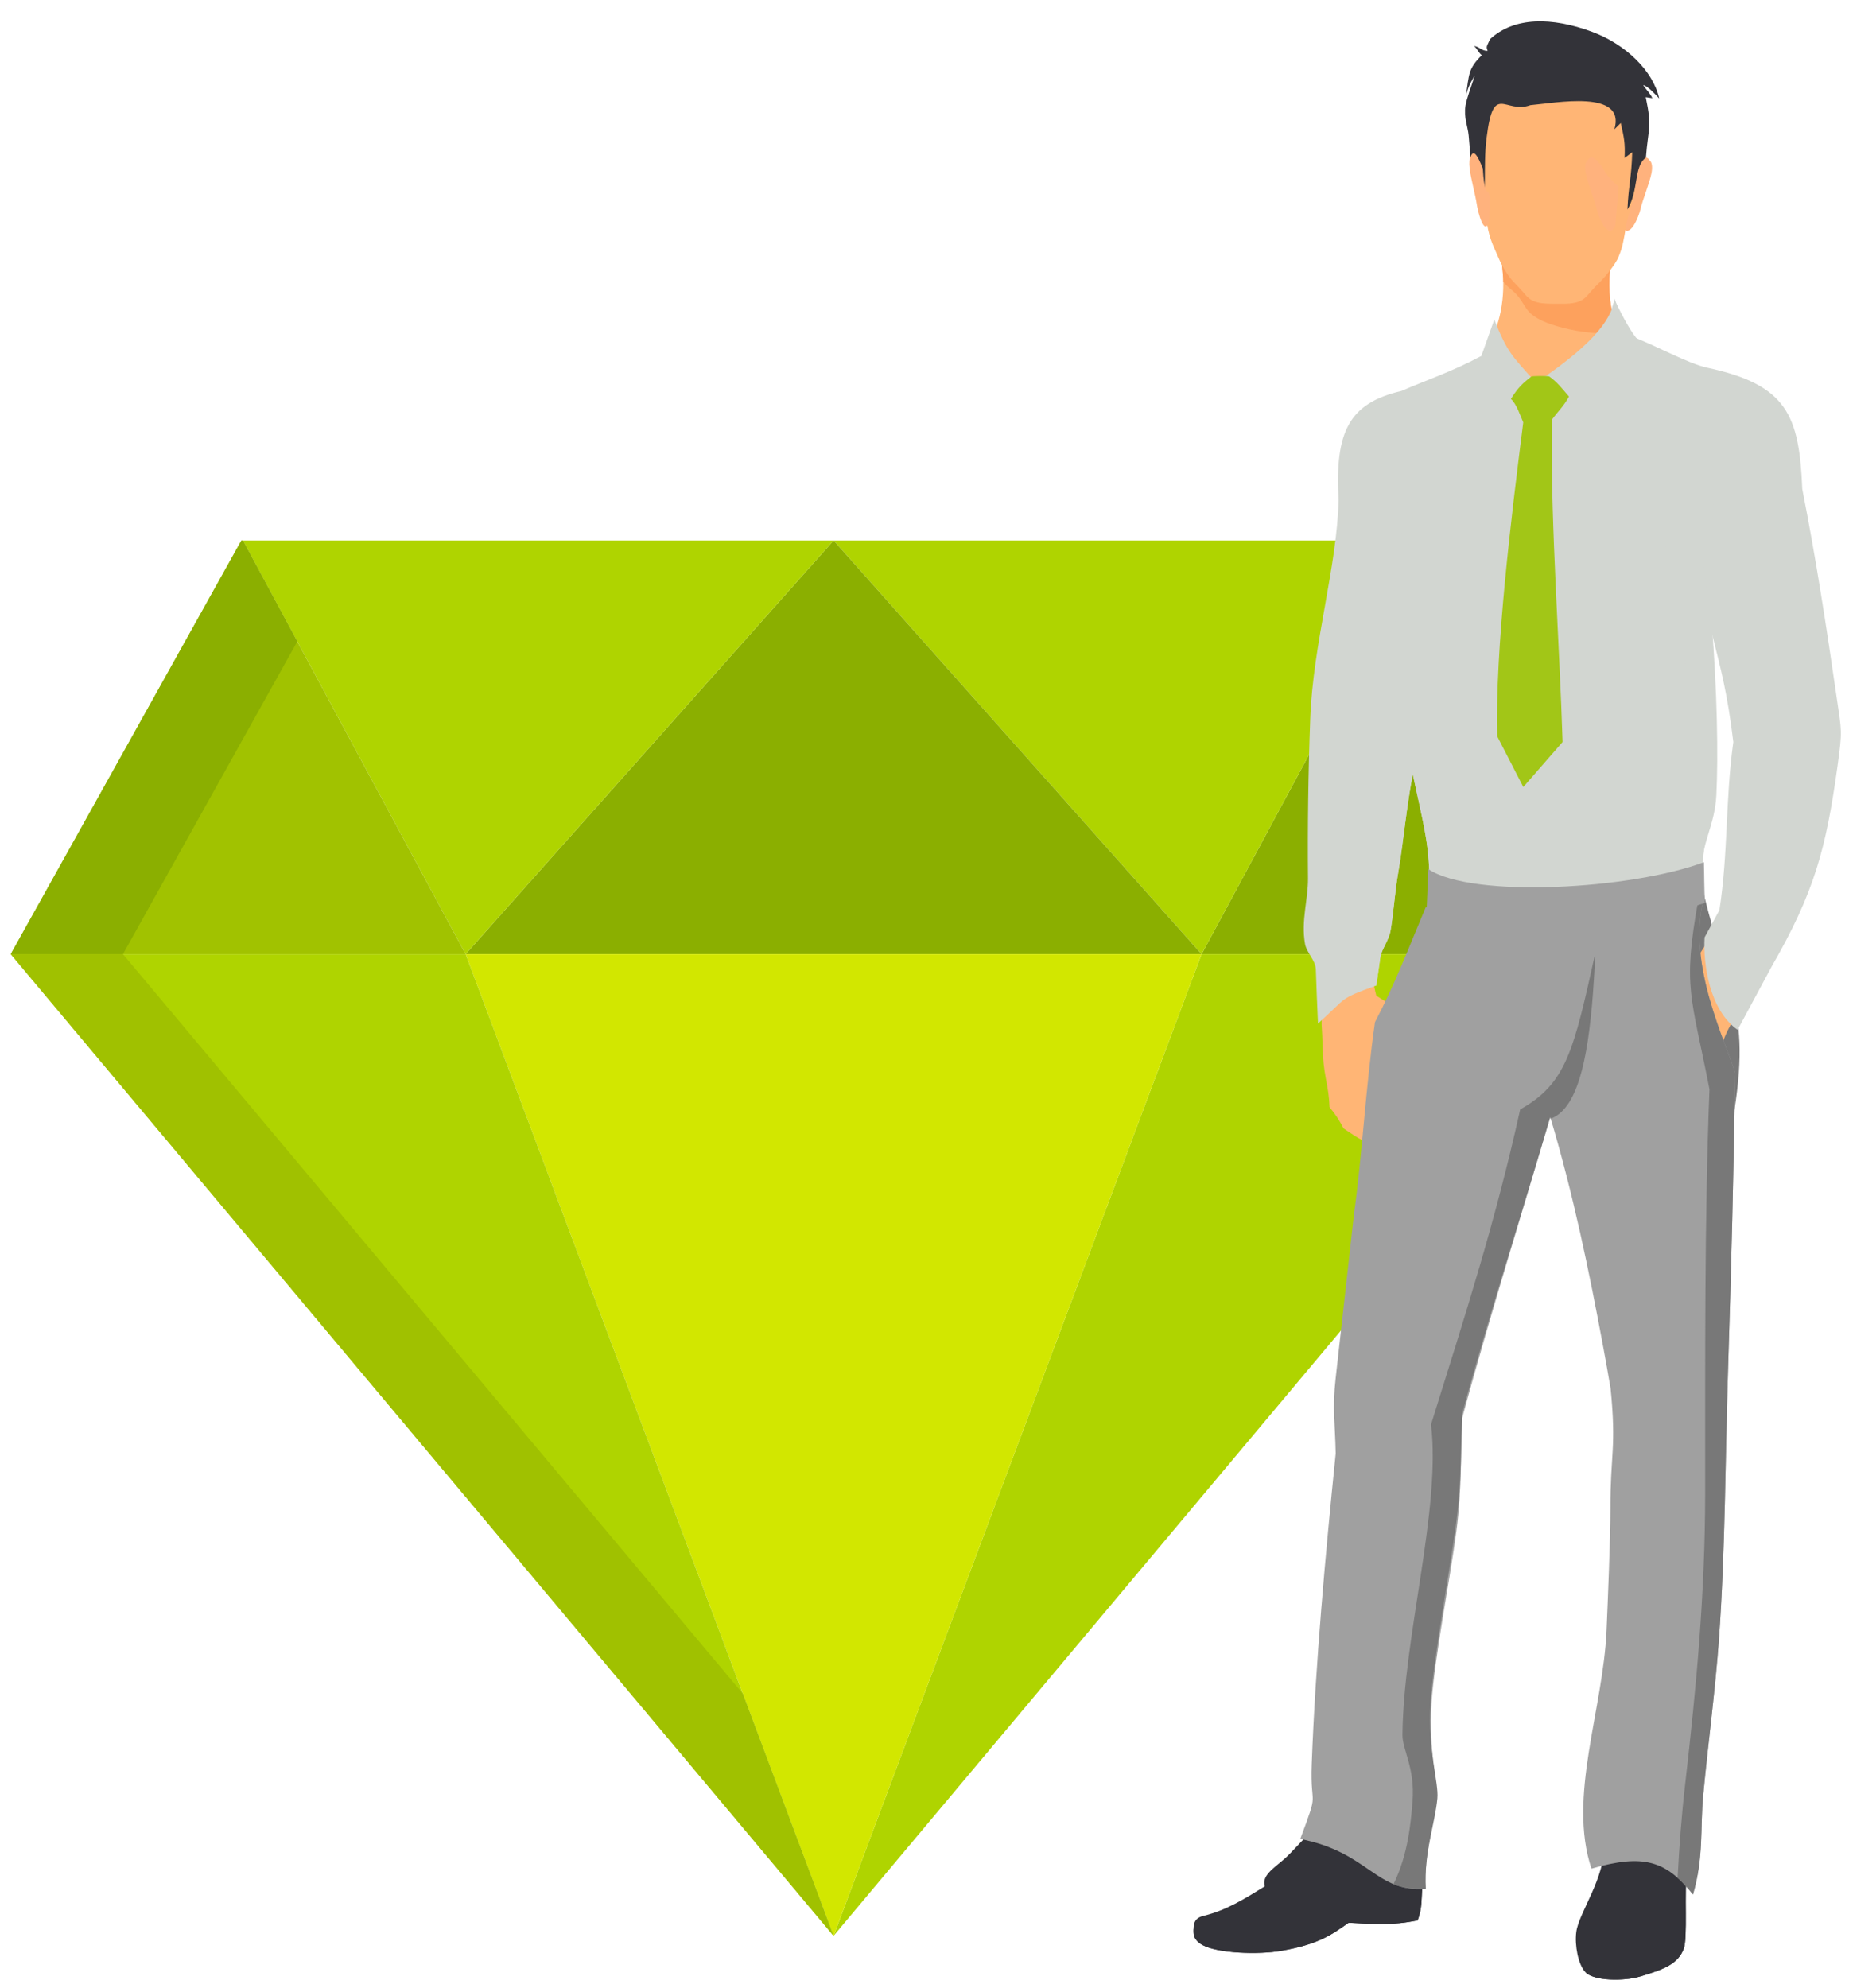
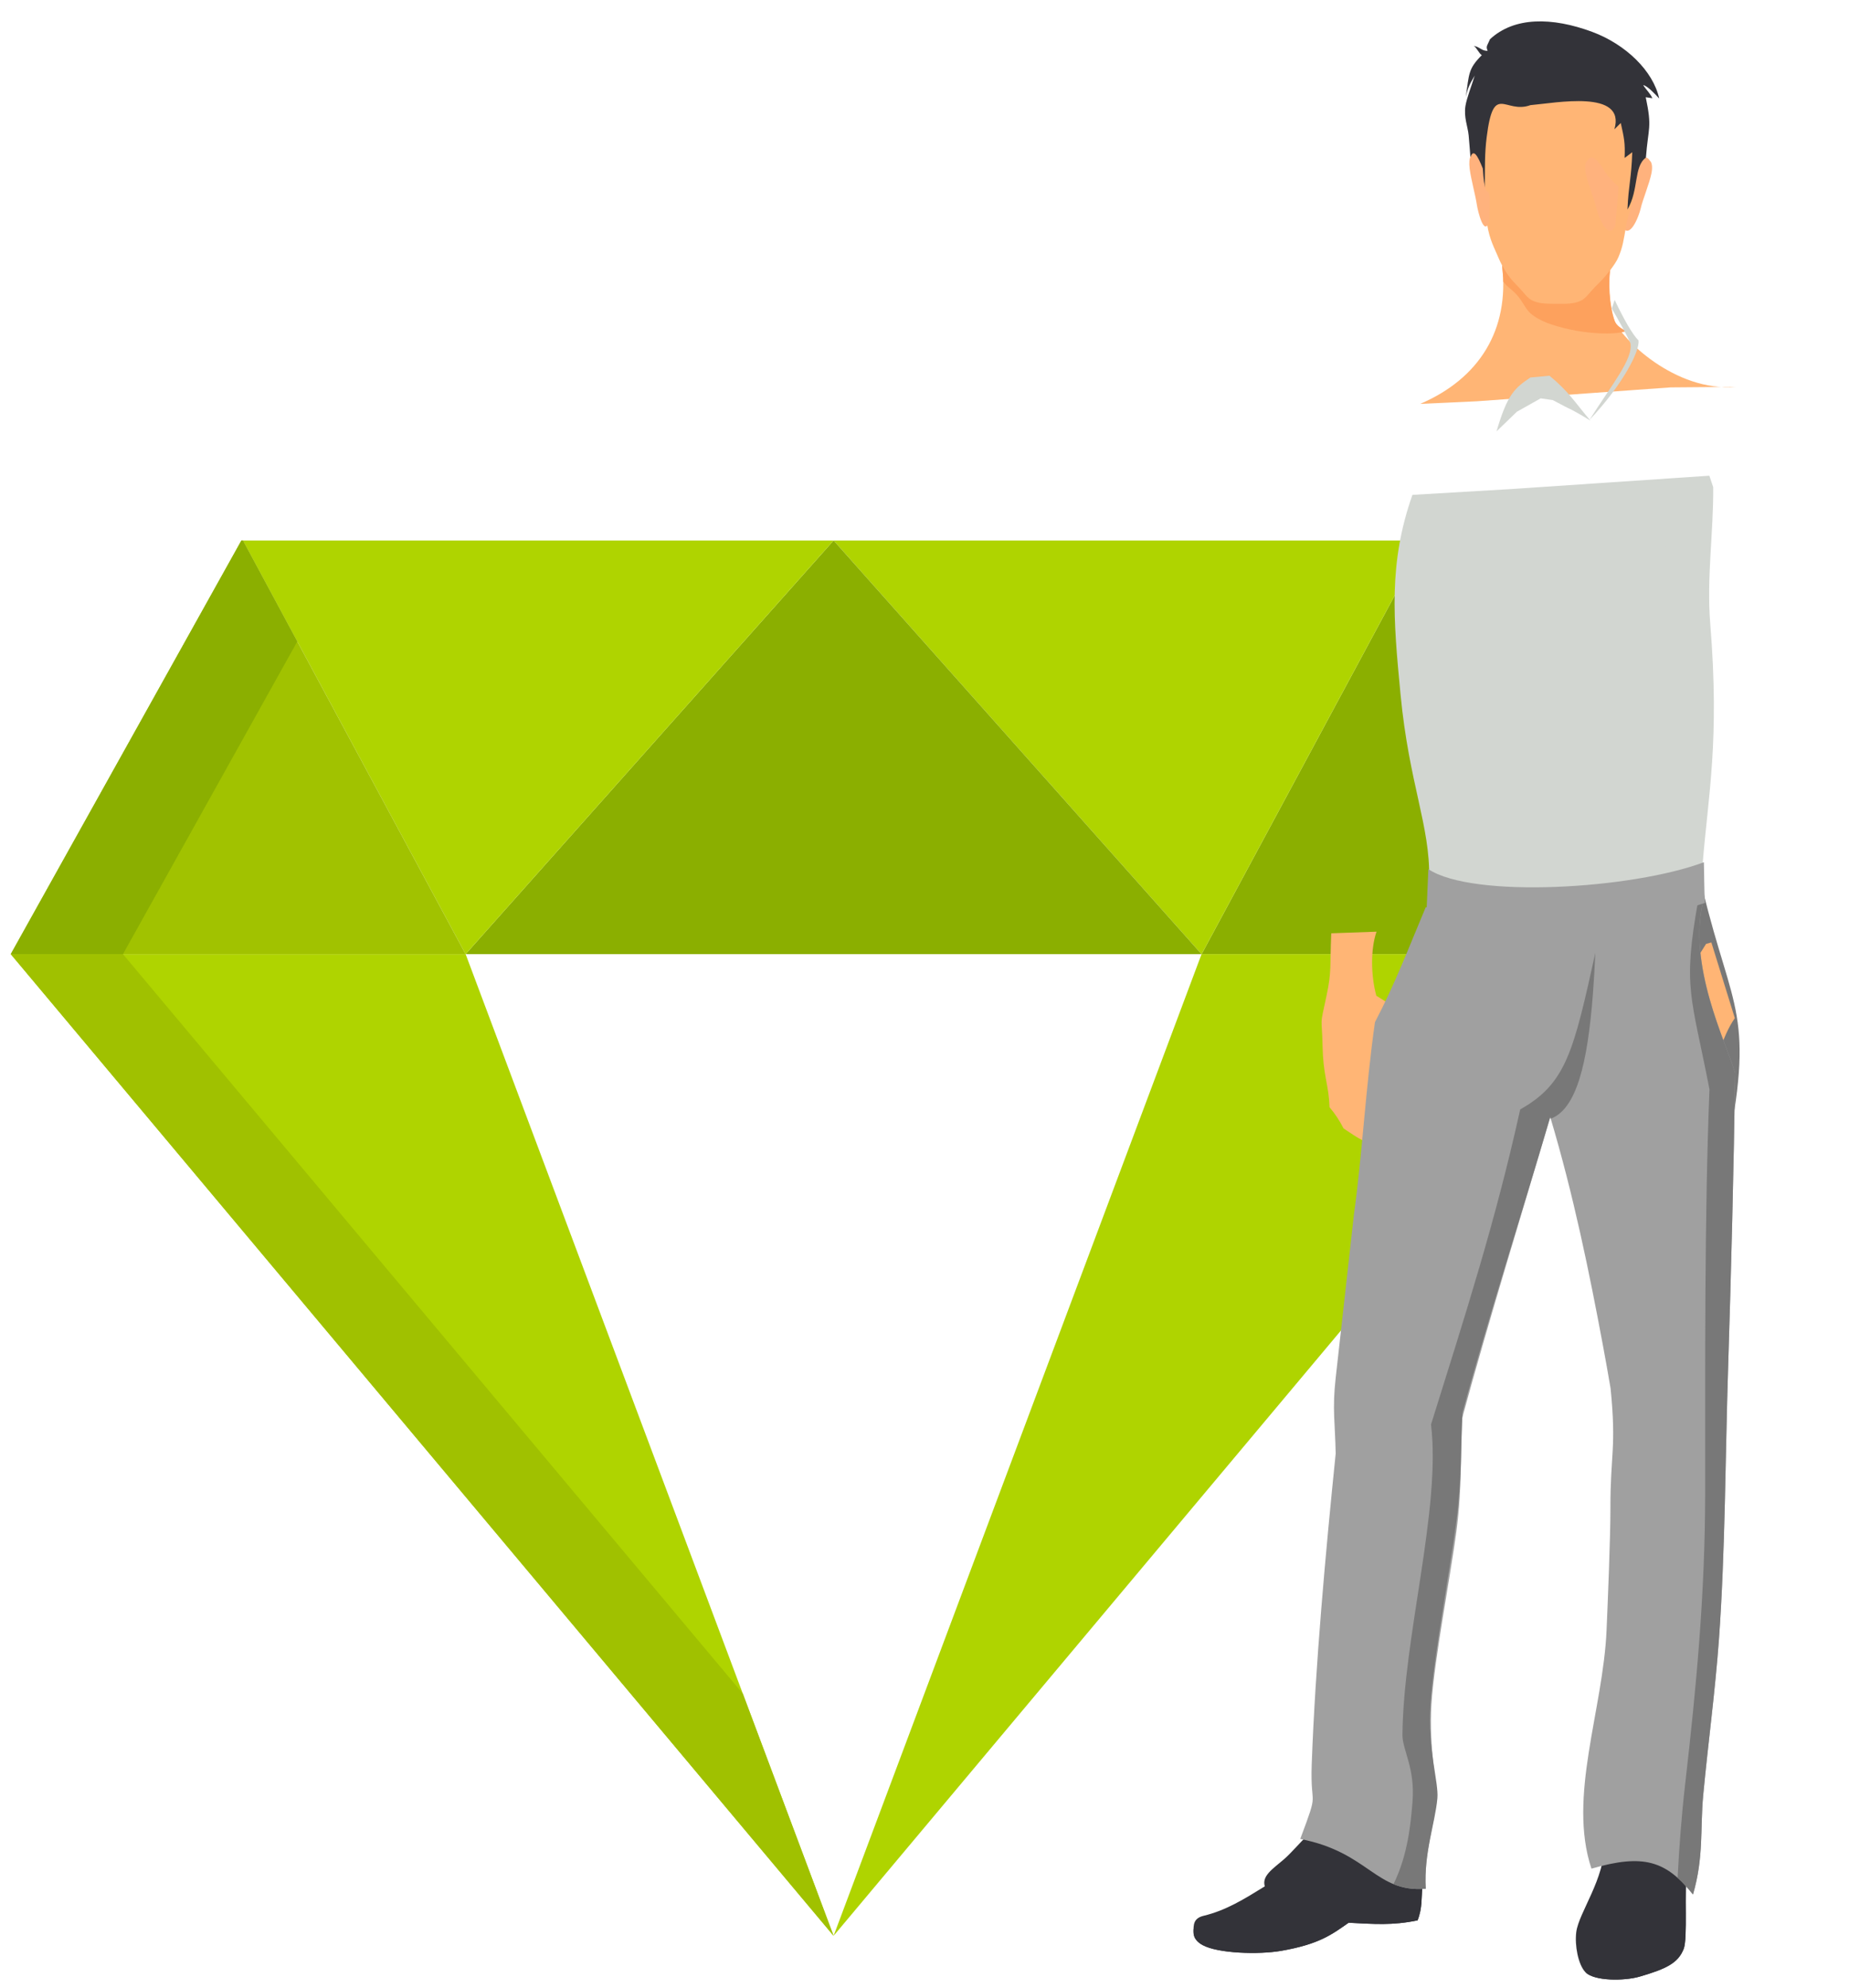
<svg xmlns="http://www.w3.org/2000/svg" id="uuid-133dfab0-5edd-4043-9bfd-b5eae1d5d003" data-name="Layer 1" width="285.853" height="307.321" viewBox="0 0 285.853 307.321">
  <defs>
    <style>
      .uuid-fe34a773-4960-43a4-89cf-3a8f25fd2636 {
        fill: #a0c100;
      }

      .uuid-d545706e-fdc7-40e3-a076-81f2d33f46c3 {
        fill: #8baf00;
      }

      .uuid-338cdade-6dbd-4a4f-a45b-52f05c06856e {
        fill: #afd400;
      }

      .uuid-671f46b1-3b6d-4ec9-8d54-cfa48bbe29e5 {
        fill: #d2e700;
      }

      .uuid-159bb39e-f8ed-476b-90c1-e7fb9b44608e {
        fill: #a1c200;
      }

      .uuid-f1a8ede7-0978-41d6-be06-bf669a601682 {
        fill: #787878;
      }

      .uuid-f1a8ede7-0978-41d6-be06-bf669a601682, .uuid-ec096ebe-1001-4853-8d44-73cf3ac4edd2, .uuid-f242a8aa-5efc-4812-8150-855e1b422001, .uuid-b5bc967b-f1d4-4c61-a804-3db381318d3d, .uuid-644a8cae-aa3d-4604-9813-6b53e5bbdc90, .uuid-a4b5dcad-0669-40c3-ae2c-a57522f36238, .uuid-4a7d1681-a880-477a-8b23-00ed655cbfcd, .uuid-ef924d70-3bcb-456d-8cd7-cbc433cb5b19 {
        fill-rule: evenodd;
      }

      .uuid-ec096ebe-1001-4853-8d44-73cf3ac4edd2 {
        fill: #a2c617;
      }

      .uuid-f242a8aa-5efc-4812-8150-855e1b422001 {
        fill: #d2d6d1;
      }

      .uuid-b5bc967b-f1d4-4c61-a804-3db381318d3d {
        fill: #fda15d;
      }

      .uuid-644a8cae-aa3d-4604-9813-6b53e5bbdc90 {
        fill: #333339;
      }

      .uuid-a4b5dcad-0669-40c3-ae2c-a57522f36238 {
        fill: #a0a0a0;
      }

      .uuid-4a7d1681-a880-477a-8b23-00ed655cbfcd {
        fill: #ffb575;
      }

      .uuid-ef924d70-3bcb-456d-8cd7-cbc433cb5b19 {
        fill: #ffb27d;
      }
    </style>
  </defs>
  <g>
    <polygon class="uuid-d545706e-fdc7-40e3-a076-81f2d33f46c3" points="220.422 83.56 256.081 147.512 185.769 147.512 220.191 83.56 220.422 83.56" />
    <polygon class="uuid-338cdade-6dbd-4a4f-a45b-52f05c06856e" points="256.081 147.512 128.872 299.284 185.758 147.512 185.769 147.512 256.081 147.512" />
    <polygon class="uuid-338cdade-6dbd-4a4f-a45b-52f05c06856e" points="220.191 83.56 185.769 147.512 185.758 147.512 128.872 83.56 220.191 83.56" />
    <polygon class="uuid-d545706e-fdc7-40e3-a076-81f2d33f46c3" points="128.872 83.56 185.758 147.512 71.986 147.512 128.872 83.56" />
-     <polygon class="uuid-671f46b1-3b6d-4ec9-8d54-cfa48bbe29e5" points="185.758 147.512 128.872 299.284 71.986 147.512 185.758 147.512" />
    <polygon class="uuid-338cdade-6dbd-4a4f-a45b-52f05c06856e" points="128.872 83.56 71.986 147.512 71.975 147.512 37.553 83.56 128.872 83.56" />
    <polygon class="uuid-338cdade-6dbd-4a4f-a45b-52f05c06856e" points="71.986 147.512 128.872 299.284 1.663 147.512 71.975 147.512 71.986 147.512" />
    <polygon class="uuid-159bb39e-f8ed-476b-90c1-e7fb9b44608e" points="37.553 83.56 71.975 147.512 1.663 147.512 37.322 83.56 37.553 83.56" />
    <polygon class="uuid-fe34a773-4960-43a4-89cf-3a8f25fd2636" points="19.01 147.512 1.663 147.512 128.872 299.284 114.84 261.846 19.01 147.512" />
    <polygon class="uuid-d545706e-fdc7-40e3-a076-81f2d33f46c3" points="37.553 83.56 37.322 83.56 1.663 147.512 19.01 147.512 45.96 99.179 37.553 83.56" />
  </g>
  <g>
    <g>
      <path class="uuid-4a7d1681-a880-477a-8b23-00ed655cbfcd" d="m212.775,153.944c1.929,1.187,2.503,1.589,3.162,2.281.413.441.861,1.001,1.698,1.954.738.837.904,1.025,1.146,1.382.436.647.733,1.652,1.223,2.817.75,1.77,1.447,2.176,1.16,2.887-.154.386-.555.687-.868,1.189-.297.465-.376,1.02-.629,1.727-.311.031-.625.06-.936.082l-1.739-2.455-.625,4.266,1.488.591c1.172-.699,1.944-.697,2.899.601-.381.451-.897,1.105-1.432,1.659-.381.386-.743.728-1.191.825-.234.051-.487.019-.743-.051-1.08.651-2.019.767-3.082,1.013-.762.169-1.292.463-2.103.4-.26-.014-.661-.06-1.027-.097.304.755.109.895-.449,1.305-.974-.448-1.97-1.179-3.015-1.864-.661-1.278-1.254-2.173-2.17-3.283-.068-1.751-.246-2.689-.562-4.368-.302-1.628-.468-3.043-.514-5.043-.106-5.004-.499-2.641.613-7.828.801-3.714.511-4.474.73-9.644l6.999-.251c-.928,2.677-.89,6.738-.031,9.905Z" />
      <path class="uuid-644a8cae-aa3d-4604-9813-6b53e5bbdc90" d="m219.899,291.633c-.171,1.679.02,3.348-.743,5.26-3.936.811-6.678.567-10.66.369-2.566,1.784-4.486,3.306-10.424,4.341-3.488.608-9.787.405-12.146-.887-.849-.463-1.413-1.11-1.409-2.009,0-1.073-.055-2.134,1.558-2.52,3.488-.839,6.309-2.605,9.461-4.554-.475-1.599,1.155-2.643,2.926-4.151,1.182-1.015,2.682-2.819,3.589-3.622l13.549,3.039,4.298,4.734Z" />
      <path class="uuid-644a8cae-aa3d-4604-9813-6b53e5bbdc90" d="m219.899,291.633c-.171,1.679.02,3.348-.743,5.26-3.936.811-6.678.567-10.66.369-2.566,1.784-4.486,3.306-10.424,4.341-3.488.608-9.787.405-12.146-.887-.849-.463-1.413-1.11-1.409-2.009,0-.159-.005-.316,0-.47,3.09,1.773,6.148,1.901,11.601,1.314,4.949-.538,7.923-2.284,12.886-5.236,8.26,0,8.501,1.266,8.272-5.574l2.621,2.892Z" />
      <path class="uuid-644a8cae-aa3d-4604-9813-6b53e5bbdc90" d="m260.295,301.302c-.844,2.154-2.619,3.075-6.835,4.295-2.352.678-7.086.714-8.4-.733-1.078-1.182-1.632-4.097-1.372-6.157.386-3.039,4.45-8.217,4.385-13.846l10.588.521,2.146,3.772c-.458,3.205.135,10.493-.512,12.148Z" />
      <path class="uuid-644a8cae-aa3d-4604-9813-6b53e5bbdc90" d="m260.295,301.302c-.844,2.154-2.619,3.075-6.835,4.295-2.291.666-6.847.709-8.291-.625,4.693,1.011,12.379-1.015,13.064-7.508.362-3.442.055-8.22.205-12.093l.222.01,2.146,3.772c-.458,3.205.135,10.493-.512,12.148Z" />
      <path class="uuid-f1a8ede7-0978-41d6-be06-bf669a601682" d="m263.315,137.85c4.498,18.575,8.142,18.742,3.405,41.468l-11.253-15.99-.299-20.143,8.147-5.335Z" />
      <path class="uuid-4a7d1681-a880-477a-8b23-00ed655cbfcd" d="m265.756,162.435l-3.627-13.923,1.63-2.588.815-.222,3.627,11.702c-1.136,1.65-1.662,3.191-2.445,5.031Z" />
      <path class="uuid-ef924d70-3bcb-456d-8cd7-cbc433cb5b19" d="m250.736,34.889l-.502-5.994c.89-.877,1.527-1.459,1.992-2.178,1.321-2.191,2.197-2.964,2.851-1.857.314.234.425.98.241,1.908-.321,1.626-1.351,4.055-1.674,5.482-.258,1.15-1.758,5.079-2.908,2.64Z" />
      <path class="uuid-4a7d1681-a880-477a-8b23-00ed655cbfcd" d="m219.554,62.442l8.738-.403,29.963-2.146,10.144-.082c-9.517.818-17.828-7.59-18.792-10.235-.791-2.178-1.105-6.021-.603-8.271l-8.414.606-8.366-.883c1.187,10.003-3.577,17.523-12.669,21.414Z" />
      <path class="uuid-b5bc967b-f1d4-4c61-a804-3db381318d3d" d="m251.437,51.203c-.731-.376-1.548-.859-1.83-1.628-.791-2.178-1.047-6.302-.545-8.552l-8.472.887-8.366-.883c.019.106.097,1.336.145,1.68.051.317.015.751.034.851.381.455.521.607.962.973.485.405.936.803,1.319,1.271.69.82,1.254,2.062,1.929,2.644,1.389,1.21,3.473,1.897,5.914,2.452,2.933.666,6.864.936,8.911.304Z" />
      <path class="uuid-4a7d1681-a880-477a-8b23-00ed655cbfcd" d="m240.457,46.967h.145c1.806.018,2.706-.012,3.688-.424.948-.409,1.411-1.335,2.716-2.596,1.112-1.067,2.713-3.021,3.2-4.188.666-1.592.791-2.491,1.206-4.967.328-1.974,1.259-3.726,1.367-5.702.113-2.136-.229-4.28-.157-6.687.072-2.362.137-4.313-.15-5.968-.292-1.674-.948-3.058-2.308-4.278v-.004c-.755-.664-1.609-1.232-2.54-1.704l-.029-.015c-.058-.023-.121-.051-.183-.082l-.101-.055c-.051-.019-.101-.046-.147-.065-.051-.017-.094-.044-.142-.064-.055-.028-.106-.045-.157-.069-.048-.018-.091-.04-.137-.06-.067-.026-.135-.055-.203-.072l-.096-.046c-.092-.04-.193-.069-.295-.106v-.007c-2.479-.895-5.286-1.147-7.949-.748-2.648.388-5.147,1.425-7.004,3.081-1.355,1.213-2.004,2.594-2.296,4.258-.289,1.645-.231,3.592-.164,5.939.07,2.407-.28,4.544-.169,6.671.106,1.972,1.032,3.72,1.353,5.693.408,2.468,1.145,3.656,1.806,5.26.485,1.165,1.459,2.825,2.564,3.912,1.295,1.27,1.756,2.2,2.701,2.622.943.412,1.806.463,3.48.472Z" />
-       <path class="uuid-f242a8aa-5efc-4812-8150-855e1b422001" d="m249.602,46.152c.627,1.974,1.302,3.703,2.074,5.624,4.375,1.617,9.174,4.415,12.329,5.087,12.271,2.643,14.157,7.356,14.625,18.757,2.149,10.887,3.748,21.401,5.33,32.302.743,5.159.897,4.932.113,10.551-1.765,12.664-3.523,19.407-10.185,30.972l-5.255,9.772c-4.363-3.058-5.357-10.226-5.11-14.292l2.296-4.22c1.377-8.892.902-17.08,2.149-25.987-1.859-15.438-4.353-15.361-6.073-34.804l-10.366,3.997-16.292,6.371-17.37,17.63.868,10.363c-1.129,4.657-1.816,12.382-2.569,16.608-.526,2.952-.678,5.894-1.179,8.933-.255,1.549-1.423,3.015-1.582,4.144-.208,1.418-.41,2.875-.627,4.38-5.976,2.253-4.262,1.635-9.02,5.906-.125-2.824-.241-5.614-.333-8.398-.043-1.37-1.435-2.573-1.674-3.924-.637-3.598.492-6.821.463-10.129-.072-8.149.039-16.289.345-24.66.427-11.661,4.141-23.401,4.387-33.873-.593-10.585,1.64-14.935,9.729-16.824,3.579-1.58,7.732-2.933,12.339-5.404l2.002-5.629c2.057,5.198,2.749,5.589,6.444,9.778,7.882-5.314,11.692-9.361,12.141-13.032Z" />
      <path class="uuid-f242a8aa-5efc-4812-8150-855e1b422001" d="m264.266,73.548l.591,1.77c.06,7.017-1.032,13.971-.456,21.108,1.471,18.136-.316,26.457-1.172,37.095l-.743,8.149-37.614,4.736c-1.283-3.649-2.836-6.878-3.924-10.588.157-8.142-3.099-14.596-4.426-28.444-1.126-11.75-1.879-20.287,1.835-30.866l15.105-.889,30.803-2.073Z" />
-       <path class="uuid-f242a8aa-5efc-4812-8150-855e1b422001" d="m220.946,135.819c.101-5.255-1.216-9.806-2.523-16.101-.946,4.684-1.577,11.354-2.255,15.165-.526,2.952-.678,5.894-1.179,8.933-.255,1.549-1.423,3.015-1.582,4.144-.208,1.418-.41,2.875-.627,4.38-.526.198-.989.376-1.409.53.104-1.688.323-3.154.745-5.349-1.816.415-2.212.277-4.02.277,7.221-1.773,4.713-8.697,5.767-16.315,1.215-8.779,2.226-16.499,2.351-27.395-.921-10.115-1.215-18.012,2.144-27.578h1.083c-3.598,10.442-1.37,18.778-.253,30.422.051.54,2.404,13.18,1.758,28.888Z" />
-       <path class="uuid-f242a8aa-5efc-4812-8150-855e1b422001" d="m263.228,73.695l-.593,6.665c.063,7.008,1.413,8.855,1.992,15.993.844,10.436,1.027,20.543.716,26.621-.224,4.447-2.197,7.358-2.115,10.547l-.743,8.149-4.616-7.332c5.957-4.206,4.276-22.444,2.899-30.472-.82-4.773-.981-8.856-1.061-12.775-.092-4.69.33-11.641,3.521-17.396Z" />
      <path class="uuid-a4b5dcad-0669-40c3-ae2c-a57522f36238" d="m263.364,139.073c-2.581,10.066,3.463,22.012,4.884,26.807-.21,14.678-.617,30.931-1.083,45.522-.434,13.513-.441,28.569-1.423,42.102-.593,8.128-1.669,15.947-2.426,24.014-.497,5.289.121,9.502-1.582,15.377-4.151-5.217-7.631-6.336-15.698-3.996-3.695-11.125,1.806-24.527,2.337-36.871.188-4.331.603-14.427.596-18.812-.022-8.402.95-9.338.026-18.561-.372-2.2-.752-4.336-1.143-6.43-2.156-11.596-4.614-23.578-8.186-35.53-4.396,14.958-9.531,31.5-13.621,46.547-.299,5.282.048,10.38-.888,17.524-.943,7.148-3.405,19.619-3.854,26.659-.449,7.043.967,12.618.743,15.105-.35,3.854-1.929,7.935-1.63,13.474-7.79.625-8.735-5.622-19.4-7.698,3.027-8.065,1.519-4.37,1.775-11.552.56-15.341,2.142-32.727,3.705-48.032-.097-4.934-.545-6.789,0-11.697l2.814-25.227c1.293-9.304,1.802-19.535,3.258-29.771,3.14-6,5.219-11.518,7.848-17.77l12.59,1.331,28.729-2.364,1.63-.152Z" />
      <path class="uuid-f1a8ede7-0978-41d6-be06-bf669a601682" d="m239.745,172.956l-.08-.261c-4.396,14.958-9.468,30.615-13.559,45.66-.294,5.284-.058,10.052-.999,17.198-.938,7.146-3.512,20.879-3.96,27.916-.449,7.04,1.295,12.073,1.071,14.557-.35,3.854-2.103,8.439-1.804,13.979-2.026.162-3.589-.14-4.978-.714,2.253-4.582,2.672-9.483,2.938-12.76.417-5.226-1.585-8.004-1.558-10.341.159-15.281,5.981-34.891,4.418-47.96,5.332-17.08,9.927-31.244,13.785-48.71,7.122-4.004,8.248-8.977,11.62-24.214-.101,2.156-.217,4.25-.362,6.157-.839,11.06-2.561,17.965-6.533,19.494Z" />
      <path class="uuid-f242a8aa-5efc-4812-8150-855e1b422001" d="m249.628,46.371c1.314,2.796,2.75,5.367,3.683,6.251.231,1.592-2.344,6.743-7.571,12.294,3.338-5.325,6.809-9.451,6.321-11.861-.441-1.042-1.91-3.718-2.88-5.355l.446-1.329Z" />
      <path class="uuid-f242a8aa-5efc-4812-8150-855e1b422001" d="m245.873,65.027c-2.392-2.819-3.386-4.539-6.331-6.94l-2.945.274c-2.421,1.647-3.533,2.532-5.238,8.334l3.147-3.038,3.678-2.069,1.872.266,1.949,1.029c1.28.576,2.67,1.41,3.868,2.144Z" />
-       <path class="uuid-ec096ebe-1001-4853-8d44-73cf3ac4edd2" d="m239.55,58.225c1.288.959,1.732,1.604,3.012,3.081-.844,1.548-1.604,2.168-2.631,3.556l-.034,1.736c-.123,15.196,1.201,32.886,1.676,48.113l-6.07,6.96-4.032-7.828c-.347-13.467,2.141-33.708,4.02-48.542-.487-1.094-1.04-2.872-1.908-3.625,1.136-1.8,1.818-2.417,3.203-3.498.017-.013,2.508-.141,2.764.047Z" />
      <path class="uuid-f1a8ede7-0978-41d6-be06-bf669a601682" d="m263.364,139.073c-2.581,10.066,3.463,22.012,4.884,26.807-.21,14.678-.617,30.931-1.083,45.522-.434,13.513-.441,28.569-1.423,42.102-.593,8.128-1.669,15.947-2.426,24.014-.497,5.289.121,9.502-1.582,15.377-.805-1.008-1.587-1.869-2.378-2.578.251-4.801.596-9.522,1.17-14.509,1.736-15.107,3.075-29.373,3.089-44.875.02-19.764-.128-42.449.666-62.522-2.807-14.507-4.187-15.575-1.734-29.257l.818-.079Z" />
      <path class="uuid-a4b5dcad-0669-40c3-ae2c-a57522f36238" d="m263.417,133.302c.07,2.286.031,4.008.166,6.295-15.867,5.106-35.045,5.011-43.019.738l.258-5.959c6.9,4.58,31.521,3.08,42.594-1.073Z" />
      <path class="uuid-644a8cae-aa3d-4604-9813-6b53e5bbdc90" d="m236.598,16.256c3.878-.327,14.804-2.485,12.987,3.736l.984-.975c.509,2.31.692,3.029.591,5.408l1.182-.89c-.123,4.058-.572,5.02-.738,8.857,1.79-3.041.946-6.679,2.851-8.021.367-4.763.984-4.553-.026-9.343l1.025.154c-.35-.779-.965-1.305-1.416-2.023.629.092,1.826,1.376,2.472,2.072-.926-4.254-5.166-8.378-10.366-10.308-6.21-2.301-12.049-2.343-15.795,1.144-.434,1.054-.666,1.067-.36,1.788-.916.053-1.235-.637-2.146-.751.395.175.849,1.238,1.247,1.417-2.12,2.131-1.953,2.854-2.479,6.461.364-1.581.576-1.892,1.377-3.299-.477,1.558-1.235,3.484-1.428,4.675-.289,1.784.366,3.204.492,4.574.574,6.244.067,5.663,2.556,12.57-.237-1.99-.082-3.718-.058-5.551.031-2.046-.032-4.204.285-6.718,1.071-8.612,2.793-3.54,6.762-4.977Z" />
      <path class="uuid-ef924d70-3bcb-456d-8cd7-cbc433cb5b19" d="m249.732,34.889l.502-5.994c-.89-.877-1.527-1.459-1.992-2.178-1.322-2.191-2.197-2.964-2.851-1.857-.313.234-.424.98-.241,1.908.321,1.626,1.351,4.055,1.674,5.482.258,1.15,1.758,5.079,2.908,2.64Z" />
      <path class="uuid-ef924d70-3bcb-456d-8cd7-cbc433cb5b19" d="m230.219,34.232c.367-8.341-.538-1.134-.977-8.172-.868-2.191-1.442-2.964-1.874-1.857-.205.233-.277.98-.157,1.908.21,1.625.885,4.055,1.098,5.481.171,1.151,1.155,5.079,1.91,2.641Z" />
    </g>
    <path class="uuid-f242a8aa-5efc-4812-8150-855e1b422001" d="m257.32,82.756c-2.445.356-4.633.534-6.55.534-1.891,0-3.507-.171-4.843-.514l-.439,1.717c1.5.382,3.261.575,5.282.575,1.992,0,4.262-.186,6.801-.555l-.251-1.758Z" />
  </g>
</svg>